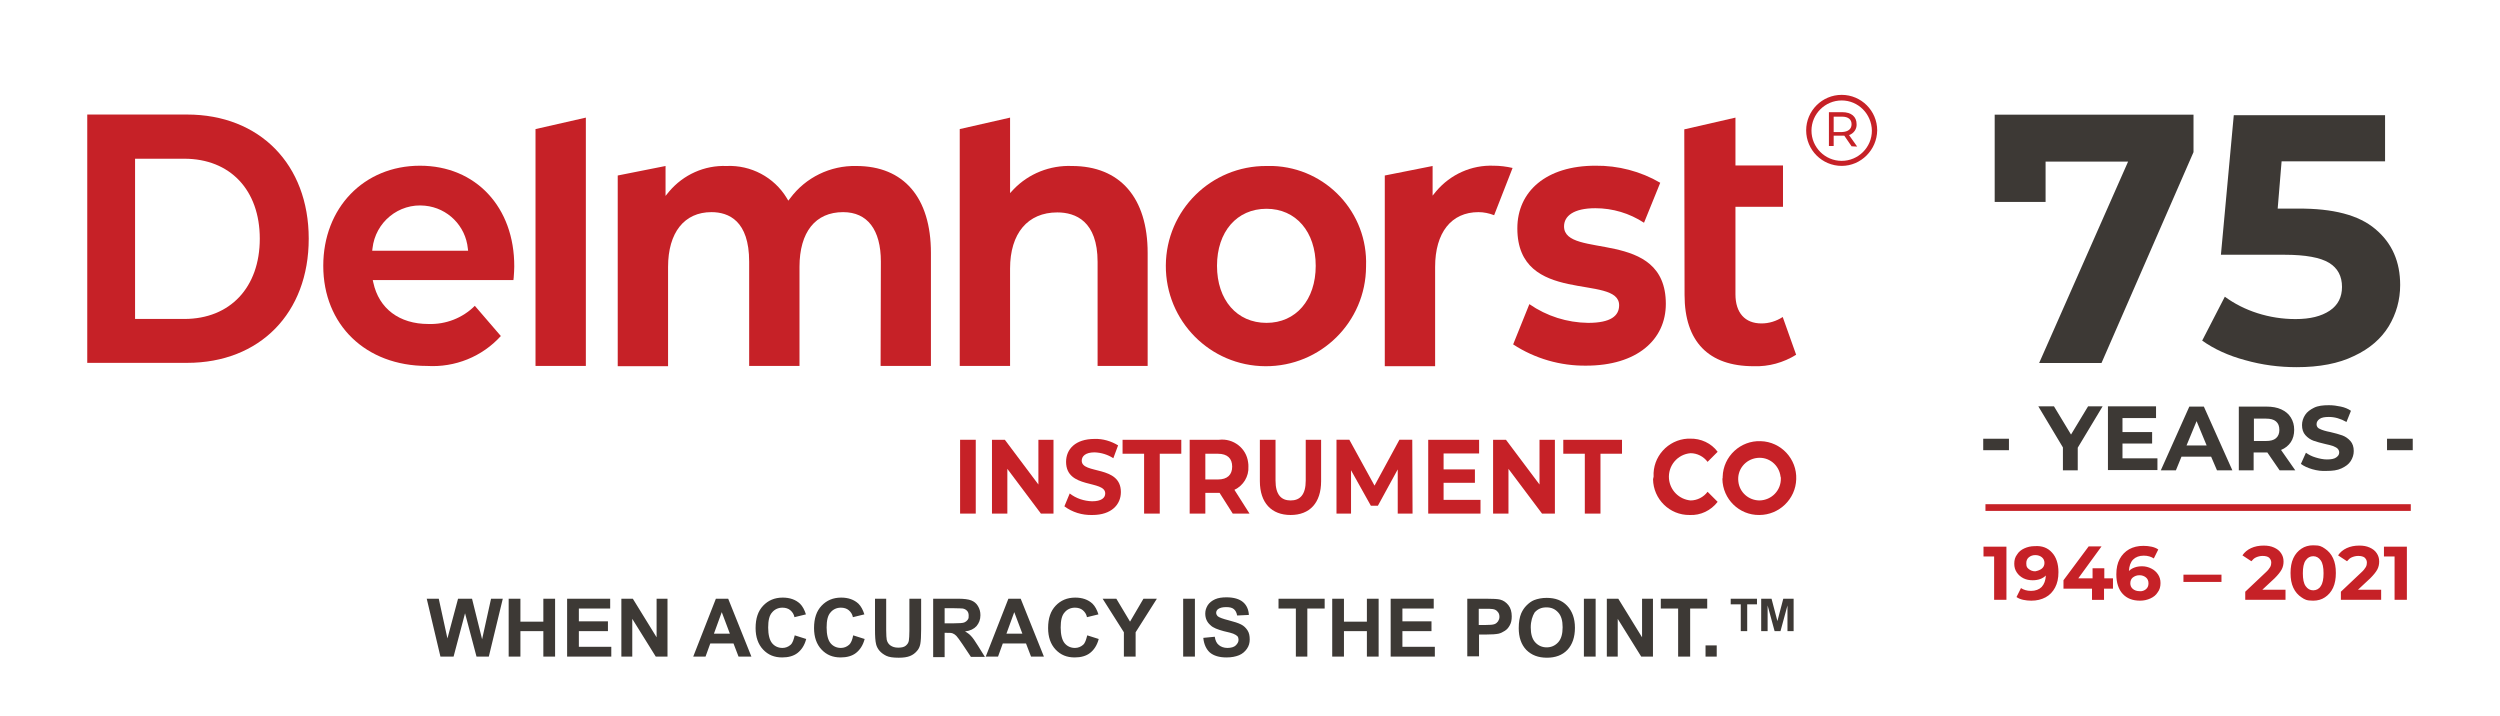
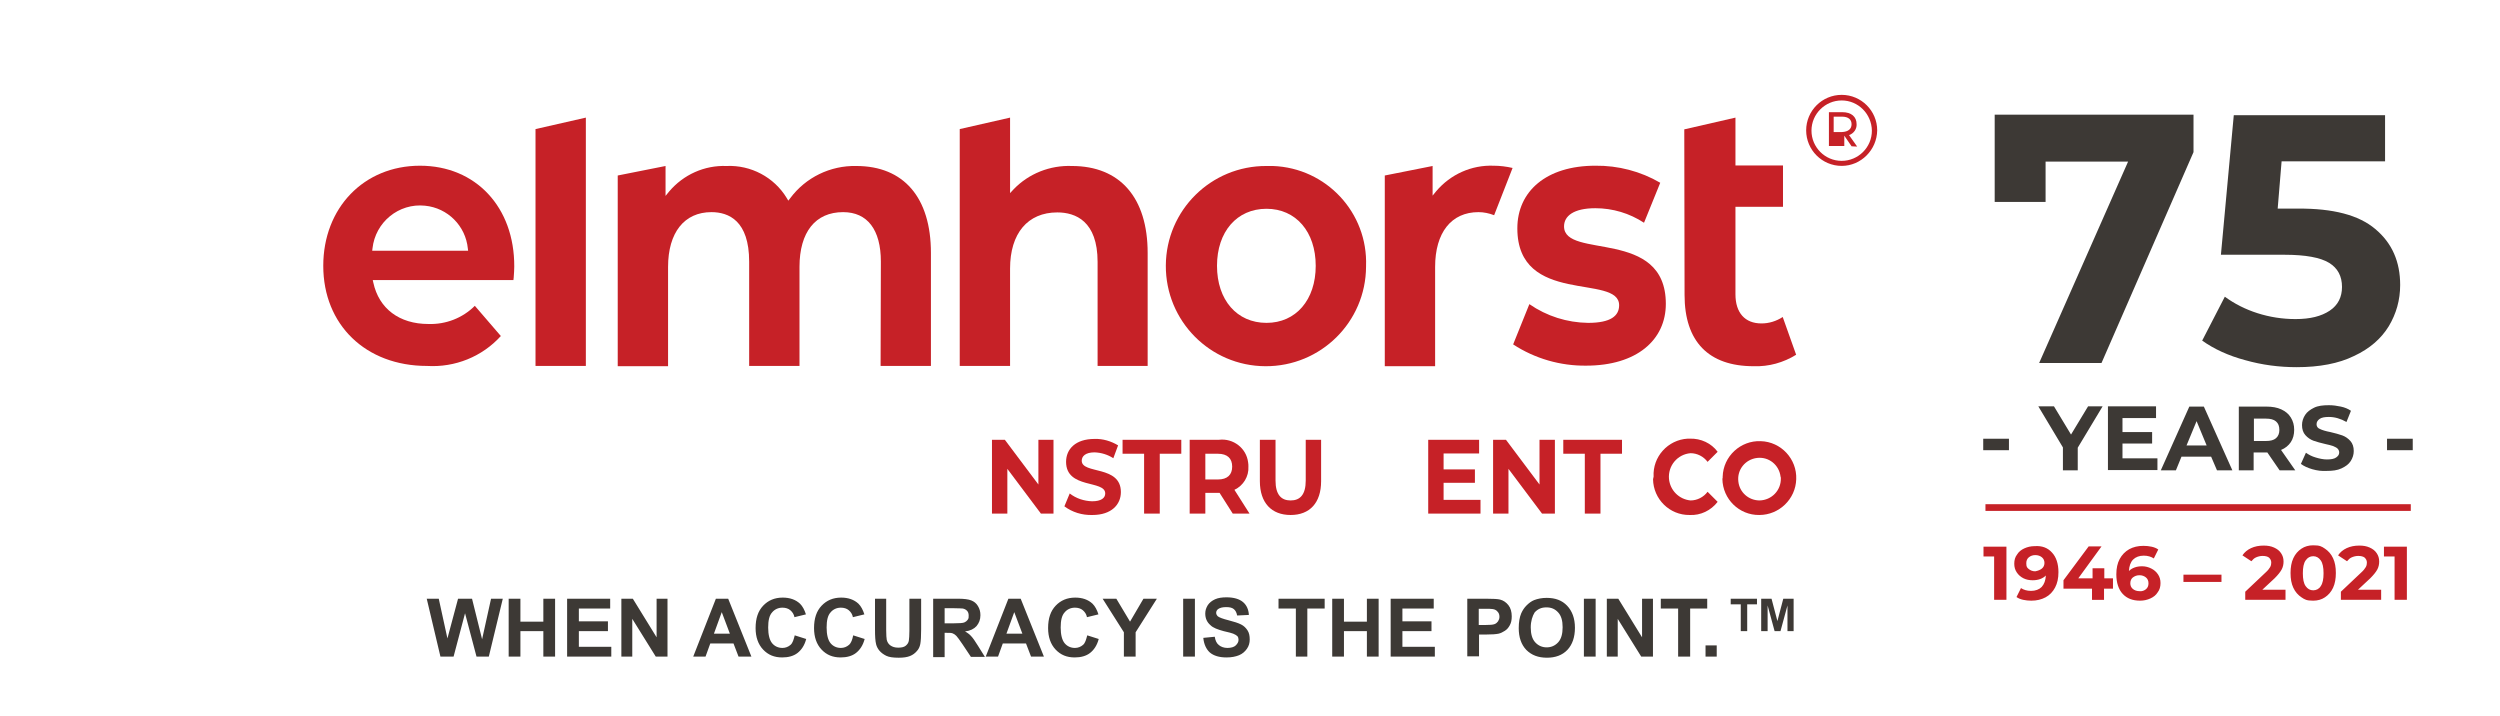
<svg xmlns="http://www.w3.org/2000/svg" xml:space="preserve" id="Layer_1" x="0" y="0" version="1.1" viewBox="0 0 894 256">
  <style>.st0{enable-background:new}.st1{fill:#3d3935}.st2{fill:#c62127}</style>
  <g id="Group_28" transform="translate(-42.5 -222)">
    <g id="Group_12" transform="translate(0 -18)">
      <g class="st0">
        <path d="m200 474.8-4.9-20.7h4.3l3.1 14.2 3.8-14.2h5l3.6 14.5 3.2-14.5h4.2l-5 20.7h-4.4l-4.1-15.5-4.1 15.5zM224.4 474.8v-20.7h4.2v8.2h8.2v-8.2h4.2v20.7h-4.2v-9.1h-8.2v9.1zM245.3 474.8v-20.7h15.4v3.5h-11.2v4.6h10.4v3.5h-10.4v5.6h11.6v3.5zM264.7 474.8v-20.7h4.1l8.5 13.8v-13.8h3.9v20.7H277l-8.4-13.5v13.5zM311.2 474.8h-4.6l-1.8-4.7h-8.3l-1.7 4.7h-4.4l8.1-20.7h4.4zm-7.7-8.2-2.9-7.7-2.8 7.7zM326.7 467.2l4.1 1.3c-.6 2.3-1.7 3.9-3.1 5s-3.3 1.6-5.5 1.6c-2.8 0-5-.9-6.8-2.8s-2.7-4.5-2.7-7.7c0-3.5.9-6.1 2.7-8s4.1-2.9 7-2.9c2.5 0 4.6.7 6.2 2.2.9.9 1.6 2.2 2.1 3.8l-4.1 1c-.2-1.1-.8-1.9-1.5-2.5s-1.7-.9-2.8-.9c-1.5 0-2.8.6-3.7 1.7-1 1.1-1.4 2.9-1.4 5.4 0 2.6.5 4.5 1.4 5.6s2.2 1.7 3.7 1.7c1.1 0 2.1-.4 2.9-1.1s1.1-1.9 1.5-3.4M347.6 467.2l4.1 1.3c-.6 2.3-1.7 3.9-3.1 5s-3.3 1.6-5.5 1.6c-2.8 0-5-.9-6.8-2.8s-2.7-4.5-2.7-7.7c0-3.5.9-6.1 2.7-8s4.1-2.9 7-2.9c2.5 0 4.6.7 6.2 2.2.9.9 1.6 2.2 2.1 3.8l-4.1 1c-.2-1.1-.8-1.9-1.5-2.5s-1.7-.9-2.8-.9c-1.5 0-2.8.6-3.7 1.7-1 1.1-1.4 2.9-1.4 5.4 0 2.6.5 4.5 1.4 5.6s2.2 1.7 3.7 1.7c1.1 0 2.1-.4 2.9-1.1s1.2-1.9 1.5-3.4M355.2 454.1h4.2v11.2c0 1.8.1 2.9.2 3.5.2.8.6 1.5 1.3 2s1.6.8 2.8.8 2.1-.2 2.7-.7 1-1.1 1.1-1.8.2-1.9.2-3.5v-11.5h4.2V465c0 2.5-.1 4.2-.3 5.3-.2 1-.6 1.9-1.3 2.6-.6.7-1.4 1.3-2.4 1.7s-2.3.6-4 .6c-2 0-3.5-.2-4.5-.7s-1.8-1.1-2.4-1.8-1-1.5-1.2-2.3c-.3-1.2-.4-2.9-.4-5.3v-11zM376.2 474.8v-20.7h8.8q3.3 0 4.8.6c1 .4 1.8 1 2.4 2s.9 2 .9 3.3c0 1.6-.5 2.8-1.4 3.9-.9 1-2.3 1.7-4.1 1.9.9.5 1.7 1.1 2.2 1.7.6.6 1.4 1.8 2.4 3.4l2.5 4h-5l-3-4.5c-1.1-1.6-1.8-2.6-2.2-3s-.8-.7-1.3-.9-1.1-.2-2.1-.2h-.8v8.7h-4.1zm4.2-11.9h3.1c2 0 3.3-.1 3.8-.3q.75-.3 1.2-.9c.45-.6.4-.9.4-1.6s-.2-1.3-.6-1.7-.9-.7-1.6-.8c-.3 0-1.4-.1-3.1-.1h-3.3v5.4zM415.8 474.8h-4.6l-1.8-4.7h-8.3l-1.7 4.7H395l8.1-20.7h4.4zm-7.7-8.2-2.9-7.7-2.8 7.7zM431.3 467.2l4.1 1.3c-.6 2.3-1.7 3.9-3.1 5s-3.3 1.6-5.5 1.6c-2.8 0-5-.9-6.8-2.8s-2.7-4.5-2.7-7.7c0-3.5.9-6.1 2.7-8s4.1-2.9 7-2.9c2.5 0 4.6.7 6.2 2.2.9.9 1.6 2.2 2.1 3.8l-4.1 1c-.2-1.1-.8-1.9-1.5-2.5s-1.7-.9-2.8-.9c-1.5 0-2.8.6-3.7 1.7-1 1.1-1.4 2.9-1.4 5.4 0 2.6.5 4.5 1.4 5.6s2.2 1.7 3.7 1.7c1.1 0 2.1-.4 2.9-1.1s1.1-1.9 1.5-3.4M444.4 474.8v-8.7l-7.6-12h4.9l4.9 8.2 4.8-8.2h4.8l-7.6 12v8.7zM465.6 474.8v-20.7h4.2v20.7zM472.8 468.1l4.1-.4q.3 2.1 1.5 3c.7.6 1.8 1 3 1 1.3 0 2.4-.3 3-.9s1-1.2 1-2c0-.5-.1-.9-.4-1.3q-.45-.45-1.5-.9c-.5-.2-1.6-.5-3.4-.9-2.2-.6-3.8-1.2-4.7-2.1-1.3-1.1-1.9-2.5-1.9-4.2 0-1.1.3-2 .9-3 .6-.9 1.5-1.6 2.6-2.1s2.5-.7 4.1-.7c2.6 0 4.6.6 5.9 1.7s2 2.7 2.1 4.6l-4.2.2c-.2-1.1-.6-1.8-1.2-2.3s-1.5-.7-2.7-.7-2.2.2-2.9.7c-.4.3-.7.8-.7 1.3s.2.9.6 1.3c.5.4 1.8.9 3.8 1.4q3 .75 4.5 1.5c1 .5 1.7 1.2 2.3 2.1s.8 2 .8 3.3c0 1.2-.3 2.3-1 3.3s-1.6 1.8-2.8 2.3-2.7.8-4.5.8q-3.9 0-6-1.8c-1.2-1.1-2.1-2.9-2.3-5.2M505.9 474.8v-17.2h-6.2v-3.5h16.5v3.5H510v17.2zM518.9 474.8v-20.7h4.2v8.2h8.2v-8.2h4.2v20.7h-4.2v-9.1h-8.2v9.1zM539.8 474.8v-20.7h15.4v3.5H544v4.6h10.4v3.5H544v5.6h11.6v3.5zM567.2 474.8v-20.7h6.7c2.5 0 4.2.1 5 .3 1.2.3 2.2 1 3 2s1.2 2.4 1.2 4c0 1.3-.2 2.3-.7 3.2s-1 1.5-1.8 2-1.4.8-2.2 1c-1 .2-2.4.3-4.3.3h-2.7v7.8h-4.2zm4.1-17.2v5.9h2.3q2.55 0 3.3-.3c.6-.2 1-.6 1.3-1 .3-.5.5-1 .5-1.6 0-.8-.2-1.4-.7-1.9-.4-.5-1-.8-1.7-.9-.5-.1-1.5-.1-3-.1h-2zM585.6 464.6c0-2.1.3-3.9.9-5.3.5-1.1 1.1-2 1.9-2.8s1.7-1.5 2.7-1.9c1.3-.5 2.8-.8 4.5-.8 3.1 0 5.5.9 7.3 2.8s2.8 4.5 2.8 7.9c0 3.3-.9 6-2.7 7.9s-4.3 2.8-7.3 2.8c-3.1 0-5.5-.9-7.4-2.8q-2.7-2.85-2.7-7.8m4.3-.2c0 2.3.5 4.1 1.6 5.3s2.5 1.8 4.1 1.8 3-.6 4.1-1.8 1.6-3 1.6-5.4-.5-4.1-1.6-5.3-2.4-1.8-4.2-1.8-3.1.6-4.2 1.8c-.8 1.3-1.4 3.1-1.4 5.4M608.9 474.8v-20.7h4.2v20.7zM617.1 474.8v-20.7h4.1l8.5 13.8v-13.8h3.9v20.7h-4.2l-8.4-13.5v13.5zM642.6 474.8v-17.2h-6.2v-3.5H653v3.5h-6.1v17.2zM652.4 474.8v-4h4v4zM665 465.7v-9.6h-3.6v-2h9.4v2h-3.5v9.6zm7.3 0v-11.6h3.7l2.1 8 2.1-8h3.7v11.6h-2.2v-9.2l-2.5 9.2h-2.1l-2.5-9.2v9.2z" class="st1" />
      </g>
      <g id="Group_11" transform="translate(-83.612 87.977)">
        <g id="Group_8" transform="translate(126.112 161.482)">
          <path id="Path_59" d="m534.3 67.5 6.6-16.9c-2.2-.5-4.5-.8-6.8-.8-7.9-.3-15.4 3.1-20.5 9.1l-1.3 1.6V49.9l-17.1 3.4v68.2h18V86c0-12.3 5.8-19.6 15.5-19.6 1.9 0 3.8.4 5.6 1.1" class="st2" />
          <path id="Path_60" d="m541.1 113.7 5.8-14.4c6.2 4.3 13.5 6.6 21 6.7 8.1 0 11.1-2.5 11.1-6.3 0-11.4-36.4.3-36.4-27.5 0-13.2 10.3-22.4 27.9-22.4 8.1-.1 16.2 2 23.2 6.1l-5.8 14.3c-5.2-3.4-11.2-5.2-17.4-5.2-7.8 0-11.2 2.8-11.2 6.5 0 11.9 36.4.4 36.4 27.7 0 12.9-10.4 22.1-28.5 22.1-9.2.1-18.3-2.5-26.1-7.6" class="st2" />
          <path id="Path_61" d="M150.2 49.8c-20.1 0-34.6 15.1-34.6 35.8 0 21.1 15.2 35.8 37.1 35.8 10 .6 19.7-3.3 26.4-10.7l-9.3-10.8c-4.4 4.4-10.4 6.7-16.6 6.5-10.4 0-17.7-5.5-19.7-14.8l-.2-.9h50.3c0-.3.1-.6.1-.9.1-1.4.2-2.8.2-3.9.1-21.3-13.8-36.1-33.7-36.1m-17.1 30.4.1-.8c1-9.4 9.4-16.3 18.8-15.3 8.1.8 14.5 7.2 15.3 15.3l.1.8z" class="st2" />
          <path id="Path_62" d="M191.5 121.4h18V32.6l-18 4.1z" class="st2" />
          <path id="Path_63" d="M314.9 121.4h18V81c0-19.8-9.7-31.1-26.7-31.1-9.3-.2-18.1 4.1-23.6 11.5l-.7.9-.6-1c-4.5-7.4-12.8-11.8-21.5-11.4-7.9-.3-15.4 3.1-20.5 9.1l-1.3 1.6V49.9l-17.1 3.4v68.2h18V86c0-12.3 5.8-19.6 15.5-19.6 6.2 0 13.5 3.1 13.5 17.7v37.3h18V86c0-12.5 5.7-19.6 15.6-19.6 8.7 0 13.5 6.3 13.5 17.7z" class="st2" />
          <path id="Path_64" d="M392.4 121.4h18V81c0-19.8-9.9-31.1-27.1-31.1-7.8-.3-15.4 2.7-20.8 8.3l-1.3 1.4v-27l-18 4.1v84.7h18V86.6c0-12.6 6.3-20.1 16.9-20.1 6.5 0 14.4 3.1 14.4 17.7v37.2z" class="st2" />
          <path id="Path_65" d="M452.9 49.9c-19.8-.1-35.9 15.8-36 35.6s15.8 35.9 35.6 36 35.9-15.8 36-35.6v-.2c.7-19.1-14.2-35.1-33.3-35.8zm0 56.1c-10.6 0-17.7-8.2-17.7-20.4s7.1-20.4 17.7-20.4c10.5 0 17.6 8.2 17.6 20.4s-7.1 20.4-17.6 20.4" class="st2" />
          <path id="Path_66" d="M602.4 96c0 16.7 8.6 25.5 24.7 25.5 5.4.2 10.7-1.3 15.2-4.1l-4.8-13.5c-2.3 1.5-4.9 2.3-7.6 2.3-5.9 0-9.3-3.8-9.3-10.4V64.5h17V49.7h-17V32.6l-18.3 4.2z" class="st2" />
-           <path id="Path_67" d="M66.9 31.5H31.2v88.8h35.7c26 0 43.5-17.8 43.5-44.4S92.8 31.5 66.9 31.5m-1 73.1H48.3V47.3h17.6c16.4 0 27 11.2 27 28.6s-10.6 28.7-27 28.7" class="st2" />
          <g id="Group_7" transform="translate(86.229 32.002)">
-             <path id="Path_68" d="M257.1 115.8h5.6v26.4h-5.6z" class="st2" />
            <path id="Path_69" d="M290.5 115.8v26.4H286l-12-16v16h-5.5v-26.4h4.6l12 16v-16z" class="st2" />
            <path id="Path_70" d="m294.4 139.6 1.9-4.6c2.3 1.8 5.1 2.7 8 2.8 3.3 0 4.7-1.2 4.7-2.8 0-4.9-14-1.5-14-11.3 0-4.5 3.3-8.2 10.2-8.2 3-.1 5.9.8 8.4 2.3l-1.7 4.6c-2-1.3-4.3-2-6.7-2.1-3.3 0-4.6 1.4-4.6 3 0 4.9 14 1.5 14 11.2 0 4.4-3.3 8.2-10.2 8.2-3.7.1-7.2-1-10-3.1" class="st2" />
            <path id="Path_71" d="M322.9 120.8h-7.7v-5h21v5h-7.7v21.4h-5.6z" class="st2" />
            <path id="Path_72" d="m354.6 142.2-4.7-7.4h-5.1v7.4h-5.6v-26.4h10.5c5.1-.6 9.8 3 10.4 8.1.1.5.1 1 .1 1.5.2 3.5-1.8 6.8-5 8.3l5.4 8.5zm-5.3-21.4h-4.5v9.2h4.5c3.4 0 5.1-1.7 5.1-4.6s-1.7-4.6-5.1-4.6" class="st2" />
            <path id="Path_73" d="M364.3 130.6v-14.8h5.6v14.6c0 5 2 7.1 5.4 7.1s5.4-2.1 5.4-7.1v-14.6h5.5v14.8c0 7.8-4.1 12.1-10.9 12.1s-11-4.3-11-12.1" class="st2" />
-             <path id="Path_74" d="M413.6 142.2v-15.8l-7.1 13H404l-7.1-12.7v15.5h-5.2v-26.4h4.6l9 16.4 8.9-16.4h4.6l.1 26.4z" class="st2" />
            <path id="Path_75" d="M443.2 137.3v4.9h-18.7v-26.4h18.2v4.9H430v5.7h11.2v4.8H430v6.1z" class="st2" />
            <path id="Path_76" d="M469.8 115.8v26.4h-4.6l-12-16v16h-5.5v-26.4h4.6l12 16v-16z" class="st2" />
            <path id="Path_77" d="M480.5 120.8h-7.7v-5h21v5h-7.7v21.4h-5.6z" class="st2" />
            <path id="Path_78" d="M505.1 129c-.4-7.1 5.1-13.2 12.2-13.6h.8c3.9-.1 7.6 1.6 9.9 4.7l-3.6 3.6c-1.4-1.9-3.7-3.1-6.1-3.1-4.7.4-8.1 4.5-7.7 9.2.4 4.1 3.6 7.3 7.7 7.7 2.4 0 4.7-1.2 6.1-3.1l3.6 3.6c-2.4 3.1-6.1 4.9-10 4.7-7.2.1-13-5.7-13.1-12.8.1-.3.1-.6.2-.9" class="st2" />
            <path id="Path_79" d="M529.8 129c.2-7.3 6.4-13 13.6-12.7 7.3.2 13 6.4 12.7 13.6-.2 7.1-6.1 12.8-13.2 12.8-7.2.1-13.1-5.7-13.2-12.9.1-.2.1-.5.1-.8m20.7 0c-.5-4.2-4.2-7.2-8.4-6.7s-7.2 4.2-6.7 8.4c.4 3.9 3.7 6.8 7.6 6.8 4.3-.1 7.7-3.6 7.6-7.9 0-.2 0-.4-.1-.6" class="st2" />
          </g>
        </g>
        <g id="Group_10" transform="translate(295.896 159.546)">
          <g id="Group_9" transform="translate(2.237 1.694)">
-             <path id="Path_80" d="m490.1 43.1-2.6-3.8h-3.8V43H482V30.9h4.8c3.2 0 5.1 1.6 5.1 4.3.1 1.7-1 3.3-2.7 3.9l2.9 4.1zm0-7.9c0-1.7-1.2-2.7-3.4-2.7h-3V38h3c2.2-.1 3.4-1.1 3.4-2.8" class="st2" />
+             <path id="Path_80" d="m490.1 43.1-2.6-3.8V43H482V30.9h4.8c3.2 0 5.1 1.6 5.1 4.3.1 1.7-1 3.3-2.7 3.9l2.9 4.1zm0-7.9c0-1.7-1.2-2.7-3.4-2.7h-3V38h3c2.2-.1 3.4-1.1 3.4-2.8" class="st2" />
          </g>
          <path id="Path_81" d="M488.8 51.8c-7 0-12.7-5.7-12.7-12.7s5.7-12.7 12.7-12.7 12.7 5.7 12.7 12.7c-.1 7-5.8 12.7-12.7 12.7m0-23.4c-5.9 0-10.8 4.8-10.8 10.8 0 5.9 4.8 10.8 10.8 10.8 5.9 0 10.8-4.8 10.8-10.8-.1-6-4.9-10.8-10.8-10.8" class="st2" />
        </g>
      </g>
    </g>
    <g id="Group_27" transform="translate(2)">
      <g class="st0">
        <path d="M824.9 263.1v13.3L792 351.8h-22.3l31.8-72H772v14.4h-18.2V263h71.1zM889.9 303.9c6 5 8.9 11.7 8.9 20 0 5.4-1.4 10.3-4.1 14.8-2.7 4.4-6.8 8-12.4 10.6-5.5 2.7-12.4 4-20.5 4-6.3 0-12.4-.8-18.4-2.5-6-1.6-11.2-4-15.4-7l8.1-15.7c3.4 2.5 7.3 4.5 11.7 5.9s8.9 2.1 13.6 2.1c5.2 0 9.2-1 12.2-3s4.4-4.9 4.4-8.5c0-3.8-1.5-6.7-4.6-8.6s-8.4-2.9-16-2.9h-22.7l4.6-49.9h54.1v16.5h-37l-1.4 16.9h7.2c12.6-.1 21.8 2.3 27.7 7.3" class="st1" />
      </g>
      <path id="Rectangle_10" d="M750.5 402.3h152.1v2.4H750.5z" class="st2" />
      <g class="st0">
        <path d="M758 417.5v19h-4.4V421h-3.8v-3.5zM774.3 419.6c1.5 1.6 2.3 4 2.3 7 0 2.2-.4 4-1.2 5.5s-1.9 2.7-3.4 3.5q-2.25 1.2-5.1 1.2c-1 0-2-.1-2.9-.3s-1.7-.5-2.4-1l1.6-3.2c.9.6 2.1 1 3.6 1 1.6 0 2.9-.5 3.8-1.4.9-1 1.4-2.3 1.5-4.1-1.1 1.1-2.7 1.7-4.7 1.7-1.2 0-2.3-.2-3.3-.7q-1.5-.75-2.4-2.1c-.6-.9-.9-1.9-.9-3.1 0-1.3.3-2.4 1-3.3.6-1 1.5-1.7 2.6-2.2s2.3-.8 3.7-.8c2.6-.2 4.7.6 6.2 2.3m-3.6 5.7c.6-.5.9-1.2.9-2s-.3-1.5-.9-2-1.4-.8-2.4-.8c-.9 0-1.7.3-2.3.8q-.9.75-.9 2.1c0 1.35.3 1.6.9 2.1s1.4.8 2.3.8c1-.2 1.8-.5 2.4-1M796 432.5h-3.1v4h-4.3v-4h-10.2v-3l9-12.1h4.6l-8.3 11.4h5.1v-3.6h4.2v3.6h3.1v3.7zM809.8 425.3q1.5.75 2.4 2.1c.6.9.9 1.9.9 3.1 0 1.3-.3 2.4-1 3.3-.6 1-1.5 1.7-2.6 2.2s-2.3.8-3.7.8c-2.7 0-4.7-.8-6.2-2.4s-2.3-4-2.3-7c0-2.2.4-4 1.2-5.5s2-2.7 3.4-3.5c1.5-.8 3.1-1.2 5.1-1.2 1 0 2 .1 2.9.3s1.7.5 2.4 1l-1.6 3.2c-.9-.6-2.1-1-3.6-1-1.6 0-2.9.5-3.8 1.4s-1.4 2.3-1.5 4.1c1.1-1.1 2.7-1.7 4.7-1.7 1.2 0 2.3.3 3.3.8m-1.9 7.4q.9-.75.9-2.1t-.9-2.1c-.6-.5-1.4-.8-2.3-.8-1 0-1.7.3-2.4.8q-.9.75-.9 2.1c0 .8.3 1.5.9 2s1.4.8 2.4.8c.9.1 1.7-.2 2.3-.7M821.3 427.5h13.6v2.6h-13.6zM857.8 432.9v3.6h-14.4v-2.9l7.3-6.9c.8-.7 1.3-1.4 1.6-1.9s.4-1.1.4-1.6c0-.8-.3-1.3-.8-1.8-.5-.4-1.3-.6-2.3-.6-.8 0-1.6.2-2.3.5s-1.2.8-1.7 1.4l-3.2-2.1c.7-1.1 1.8-2 3.1-2.6q1.95-.9 4.5-.9c1.4 0 2.6.2 3.7.7s1.9 1.1 2.5 2 .9 1.8.9 3c0 1-.2 2-.7 2.9s-1.3 1.9-2.5 3.1l-4.4 4.1zM863.5 435.6c-1.2-.8-2.2-1.9-2.9-3.4s-1-3.2-1-5.3c0-2 .3-3.8 1-5.3s1.7-2.6 2.9-3.4q1.8-1.2 4.2-1.2c2.4 0 3 .4 4.2 1.2s2.2 1.9 2.9 3.4 1 3.2 1 5.3c0 2-.3 3.8-1 5.3s-1.7 2.6-2.9 3.4q-1.8 1.2-4.2 1.2c-2.4 0-3-.4-4.2-1.2m6.9-4c.7-1 1-2.5 1-4.6s-.3-3.6-1-4.6q-1.05-1.5-2.7-1.5t-2.7 1.5c-.7 1-1 2.5-1 4.6s.3 3.6 1 4.6q1.05 1.5 2.7 1.5c1.1 0 2.1-.5 2.7-1.5M892 432.9v3.6h-14.4v-2.9l7.3-6.9c.8-.7 1.3-1.4 1.6-1.9s.4-1.1.4-1.6c0-.8-.3-1.3-.8-1.8-.5-.4-1.3-.6-2.3-.6-.8 0-1.6.2-2.3.5s-1.2.8-1.7 1.4l-3.2-2.1c.7-1.1 1.8-2 3.1-2.6q1.95-.9 4.5-.9c1.4 0 2.6.2 3.7.7s1.9 1.1 2.5 2 .9 1.8.9 3c0 1-.2 2-.7 2.9s-1.3 1.9-2.5 3.1l-4.4 4.1zM901.2 417.5v19h-4.4V421H893v-3.5z" class="st2" />
      </g>
      <g class="st0">
        <path d="M749.7 378.9h9.2v4.1h-9.2zM783.5 382.1v8.1h-5.3V382l-8.8-14.7h5.6l6.1 10.1 6.1-10.1h5.2zM812 385.9v4.2h-17.7v-22.8h17.2v4.2h-12v5h10.6v4.1h-10.6v5.3zM831.2 385.3h-10.6l-2 4.9h-5.4l10.2-22.8h5.2l10.2 22.8h-5.5zm-1.6-4-3.6-8.7-3.6 8.7zM855.7 390.2l-4.4-6.4h-4.9v6.4h-5.3v-22.8h9.9c2 0 3.8.3 5.3 1s2.6 1.6 3.4 2.9 1.2 2.7 1.2 4.4-.4 3.2-1.2 4.4-2 2.2-3.5 2.8l5.1 7.3zm-1.3-17.5c-.8-.7-2-1-3.6-1h-4.3v8h4.3c1.6 0 2.8-.3 3.6-1s1.2-1.7 1.2-2.9c0-1.5-.4-2.4-1.2-3.1M867.4 389.8c-1.7-.5-3-1.1-4.1-1.9l1.8-4c1 .7 2.1 1.3 3.5 1.7 1.3.4 2.7.7 4 .7 1.5 0 2.6-.2 3.3-.7s1.1-1 1.1-1.8c0-.5-.2-1-.6-1.4s-1-.6-1.6-.9c-.7-.2-1.6-.5-2.7-.7-1.7-.4-3.2-.8-4.3-1.2s-2.1-1.1-2.9-2-1.2-2.1-1.2-3.6c0-1.3.4-2.5 1.1-3.6s1.8-1.9 3.2-2.6 3.2-.9 5.3-.9c1.5 0 2.9.2 4.3.5q2.1.45 3.6 1.5l-1.6 4q-3.15-1.8-6.3-1.8c-1.5 0-2.6.2-3.3.7s-1.1 1.1-1.1 1.9.4 1.4 1.2 1.7c.8.4 2.1.8 3.7 1.1 1.7.4 3.2.8 4.3 1.2s2.1 1.1 2.9 2q1.2 1.35 1.2 3.6c0 1.3-.4 2.5-1.1 3.6s-1.8 1.9-3.3 2.6-3.2.9-5.3.9q-2.55.15-5.1-.6M894.1 378.9h9.2v4.1h-9.2z" class="st1" />
      </g>
    </g>
  </g>
</svg>